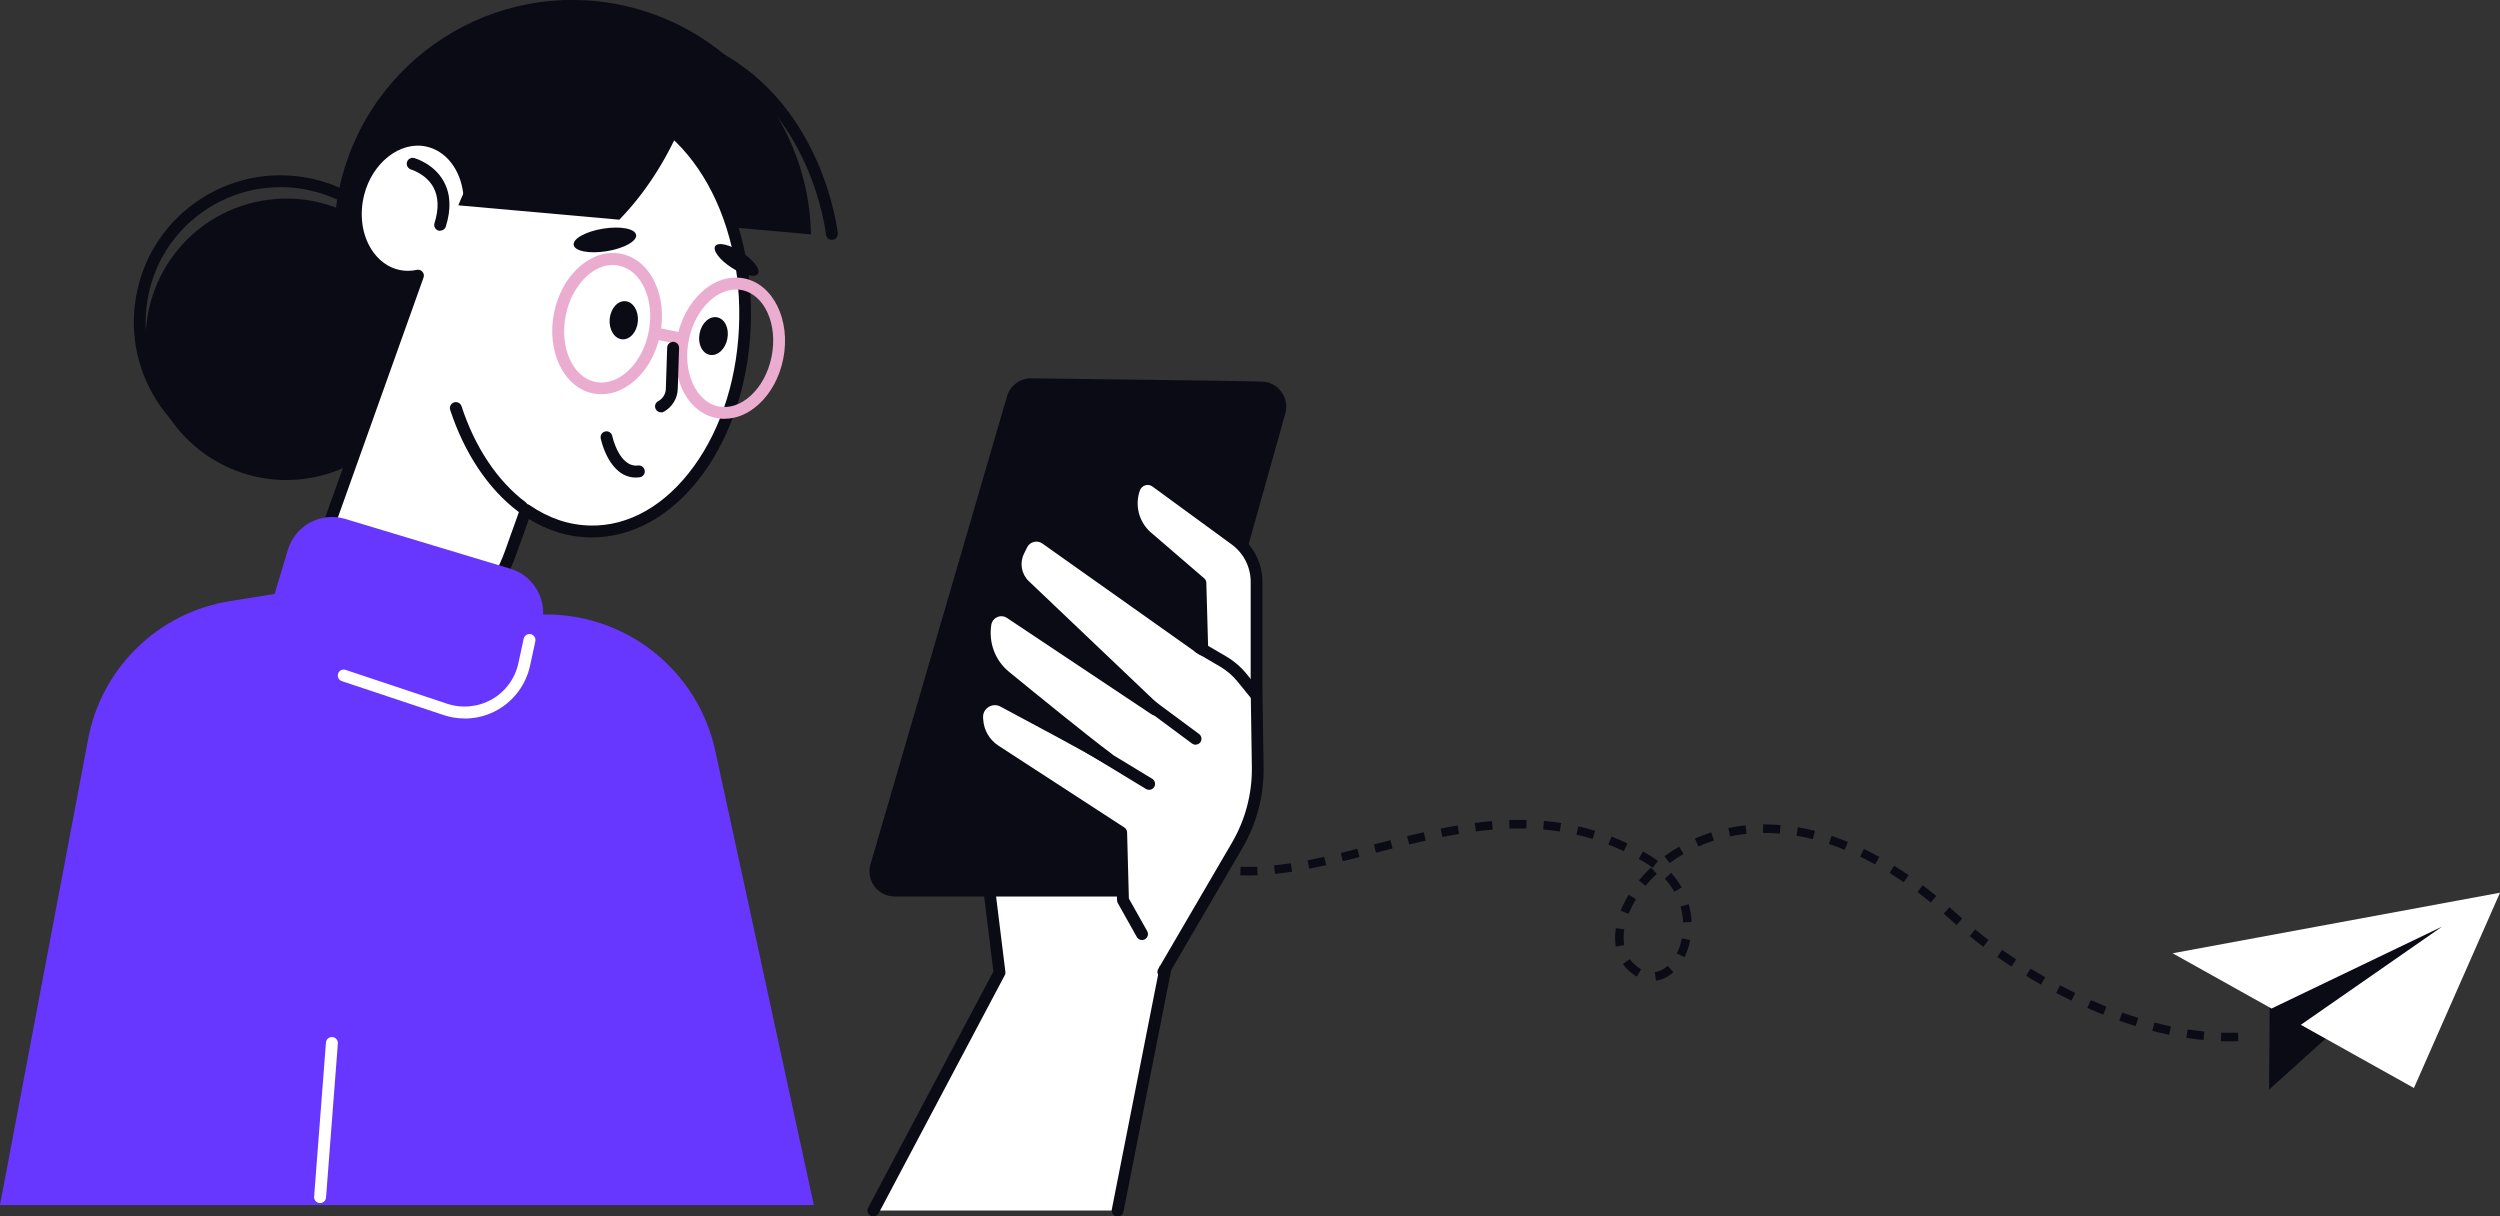
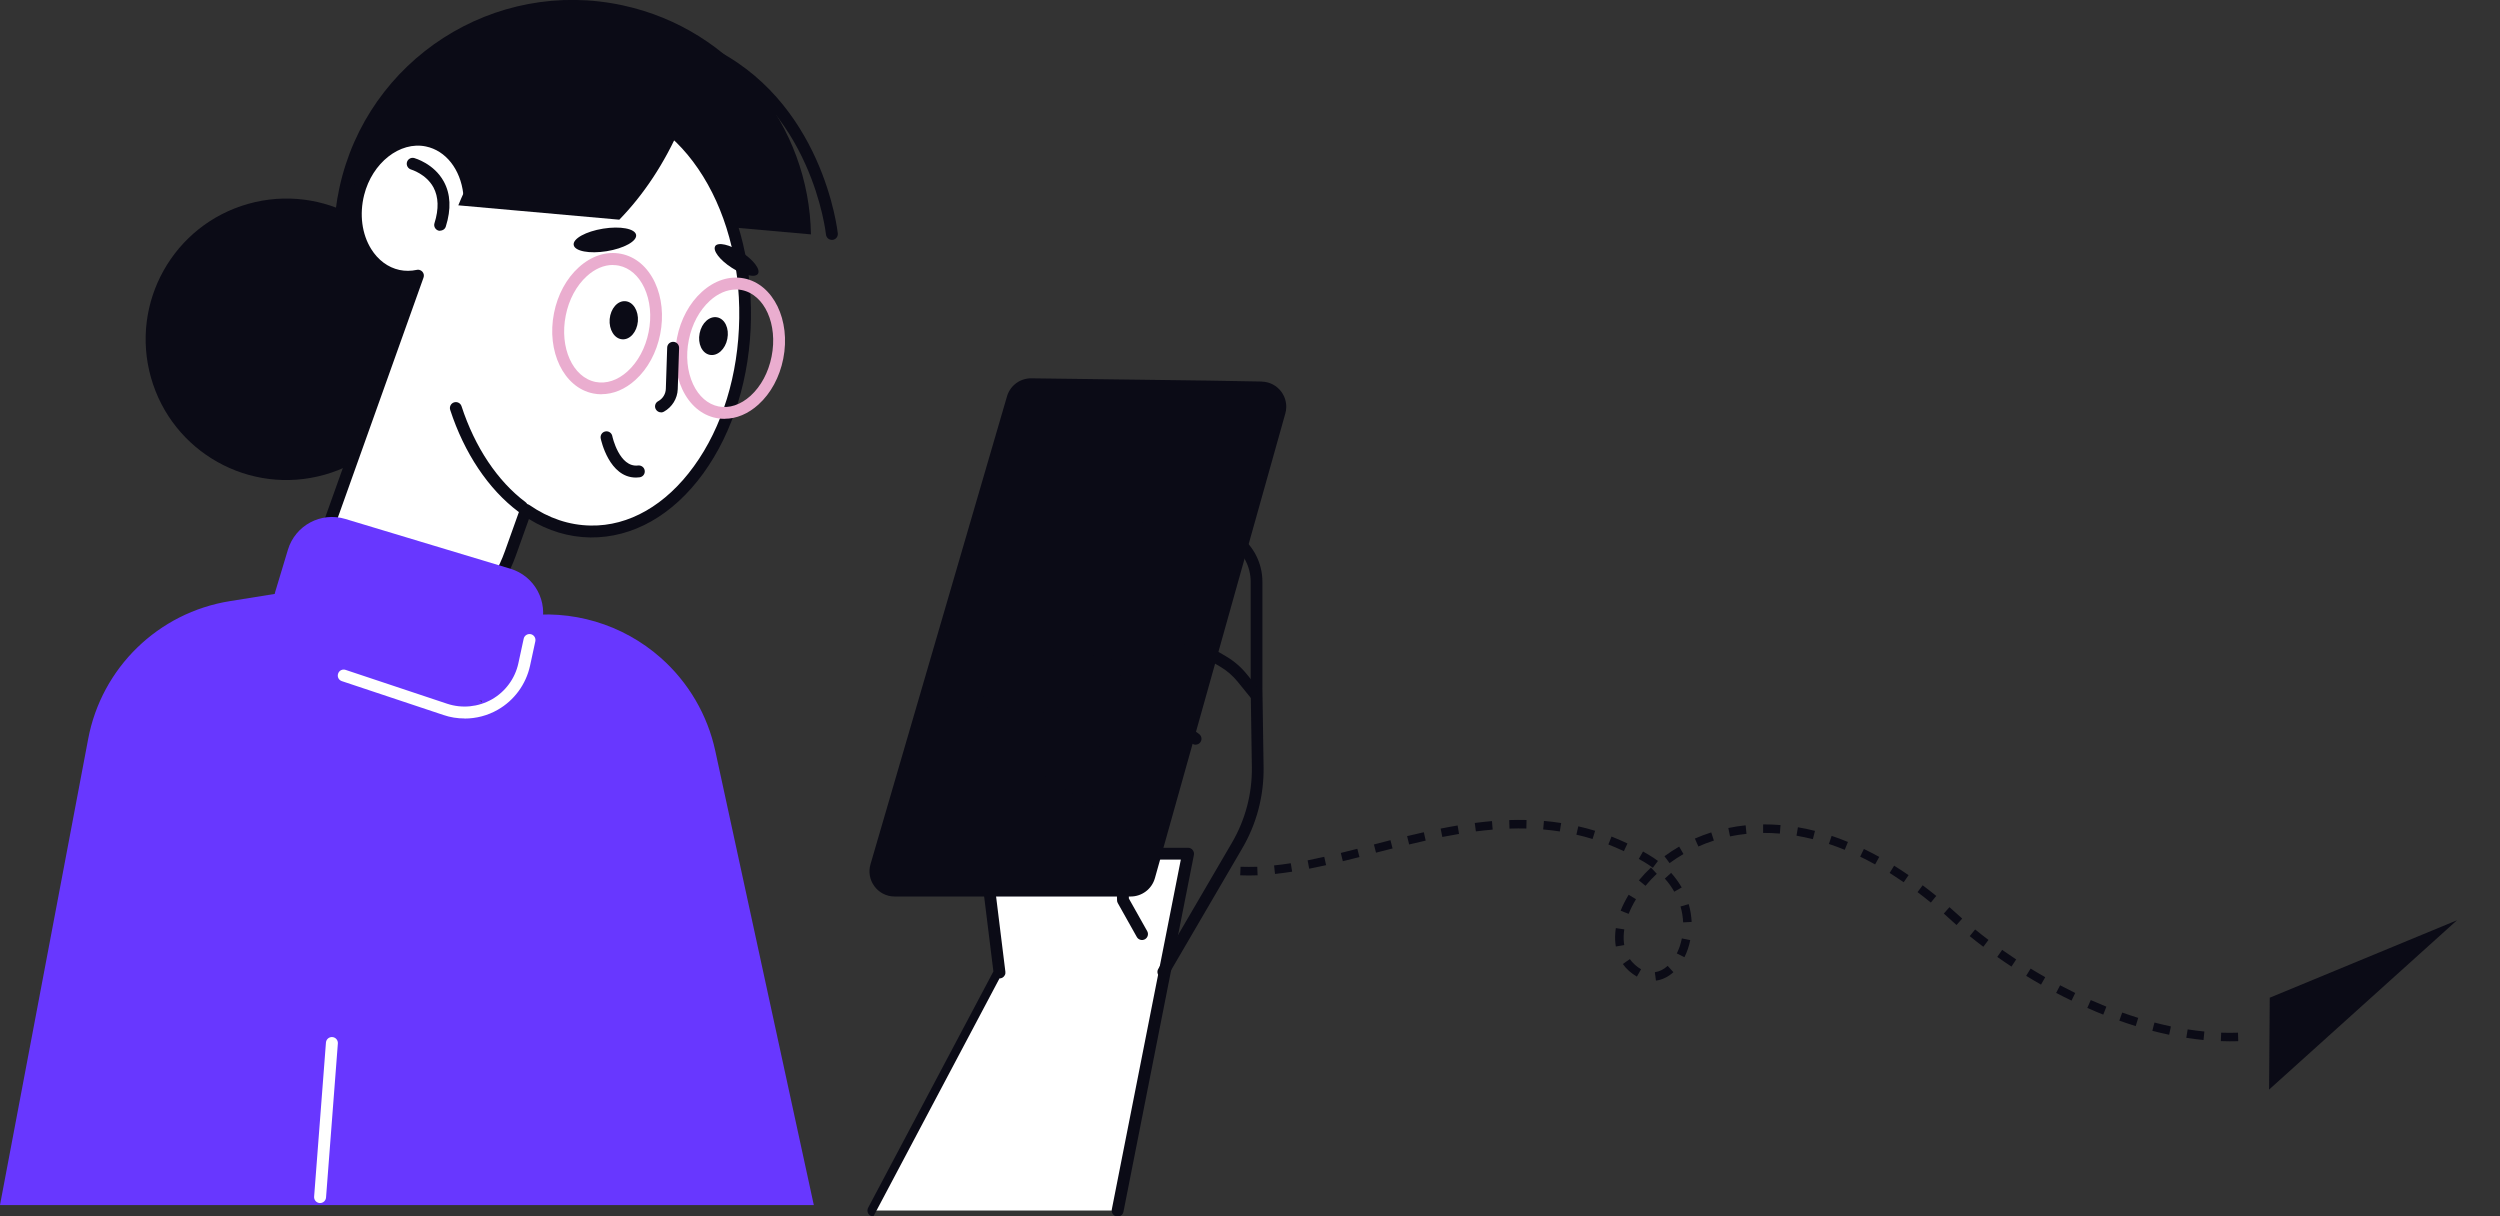
<svg xmlns="http://www.w3.org/2000/svg" id="Capa_2" viewBox="0 0 295.98 144.02">
  <rect x="0" y="0" width="295.98" height="144.02" fill="#333333" stroke="none" />
  <g id="Capa_4">
    <path d="M61.74,24.7l34.27,3.05c-.21-12.82-9.18-24.27-22.25-27.11-15.24-3.31-30.28,6.37-33.58,21.61-3.1,14.3,5.22,28.42,18.85,32.84l2.71-30.39Z" fill="#0b0b16" stroke-width="0" />
    <circle cx="33.91" cy="40.17" r="16.66" transform="translate(-9.64 10.72) rotate(-15.76)" fill="#0b0b16" stroke-width="0" />
-     <path d="M33.25,55.49c-1.24,0-2.48-.13-3.72-.4-4.53-.98-8.41-3.67-10.92-7.57-2.51-3.9-3.35-8.55-2.37-13.08.98-4.53,3.67-8.41,7.57-10.92,3.9-2.51,8.55-3.35,13.08-2.37,9.36,2.03,15.32,11.29,13.29,20.65-.98,4.53-3.67,8.41-7.57,10.92-2.84,1.83-6.07,2.77-9.36,2.77ZM33.18,22.16c-3.03,0-6,.87-8.61,2.54-3.58,2.31-6.06,5.87-6.96,10.04-.9,4.17-.13,8.44,2.18,12.02,2.31,3.59,5.87,6.06,10.04,6.96,4.17.9,8.44.13,12.02-2.18,3.58-2.31,6.06-5.87,6.96-10.04.9-4.17.13-8.44-2.18-12.02-2.31-3.58-5.87-6.06-10.04-6.96-1.14-.25-2.28-.37-3.41-.37Z" fill="#0b0b16" stroke-width="0" />
    <path d="M70.64,11.91c-6.19-.09-11.71,4.28-15.03,11l-.07-.03c-.36-3.11-2.26-5.65-4.98-6.23-3.44-.72-7.09,2.08-8.14,6.27-1.13,4.53,1.02,8.93,4.71,9.72.79.17,1.58.15,2.35,0l-11.35,31.79c-1.35,3.79.47,7.99,4.17,9.58l1.71.74c6.28,2.71,13.64-1.44,16.43-9.26l1.83-5.12c2.3,1.6,4.89,2.51,7.63,2.55,9.91.14,18.11-11.16,18.32-25.24.2-14.09-7.67-25.62-17.58-25.76Z" fill="#fff" stroke-width="0" />
    <path d="M48.01,76.27c-1.47,0-2.92-.29-4.28-.88l-1.71-.74c-4.03-1.74-6.03-6.33-4.56-10.47l10.97-30.72c-.49.01-.98-.03-1.46-.13-1.72-.37-3.22-1.47-4.23-3.1-1.3-2.1-1.67-4.83-1.01-7.48,1.14-4.54,5.16-7.58,8.96-6.78,2.42.51,4.32,2.4,5.15,5.01,3.61-6.23,9.03-9.85,14.8-9.77h0c5.03.07,9.7,2.9,13.15,7.96,3.4,4.98,5.22,11.56,5.12,18.52-.1,6.96-2.11,13.48-5.65,18.36-3.6,4.96-8.35,7.64-13.38,7.58-2.54-.04-4.97-.77-7.26-2.18l-1.53,4.28c-1.58,4.43-4.65,7.91-8.43,9.55-1.52.66-3.1.99-4.66.99ZM49.48,31.93c.2,0,.39.09.53.24.17.19.22.46.13.7l-11.35,31.79c-1.23,3.44.44,7.26,3.79,8.7l1.71.74c2.45,1.06,5.23,1.02,7.82-.11,3.42-1.49,6.22-4.67,7.67-8.74l1.83-5.12c.07-.21.24-.37.45-.43.21-.07.44-.03.62.09,2.27,1.57,4.71,2.39,7.24,2.43,4.54.09,8.9-2.42,12.22-7,3.38-4.65,5.29-10.89,5.38-17.55.1-6.67-1.63-12.96-4.87-17.7-3.19-4.67-7.45-7.28-12.01-7.35h0c-5.7-.1-11.06,3.88-14.39,10.61-.17.33-.56.48-.91.33l-.07-.03c-.23-.1-.39-.32-.42-.57-.34-2.92-2.07-5.13-4.43-5.62-3.07-.64-6.35,1.93-7.31,5.75-.57,2.29-.27,4.62.84,6.4.81,1.3,1.99,2.18,3.34,2.47.66.14,1.35.14,2.06-.01.05-.01.1-.02.15-.02Z" fill="#0b0b16" stroke-width="0" />
    <path d="M61.79,60.72c-.15,0-.29-.05-.42-.14-3.54-2.65-6.4-6.93-8.07-12.05-.12-.37.08-.77.45-.89.37-.12.77.08.89.45,1.58,4.85,4.27,8.88,7.58,11.36.31.23.37.67.14.98-.14.18-.35.28-.56.28Z" fill="#0b0b16" stroke-width="0" />
    <path d="M84.68,29.14c-.33.51.54,1.65,1.94,2.55,1.4.91,2.8,1.23,3.12.72s-.54-1.65-1.94-2.55c-1.4-.91-2.8-1.23-3.13-.72Z" fill="#0b0b16" stroke-width="0" />
    <path d="M67.92,29c.12.74,1.87,1.07,3.91.74,2.04-.33,3.6-1.19,3.48-1.93s-1.87-1.07-3.91-.74c-2.04.33-3.6,1.19-3.48,1.93Z" fill="#0b0b16" stroke-width="0" />
    <path d="M75.29,56.54c-3.17,0-4.13-4.43-4.17-4.63-.08-.38.16-.75.54-.83.38-.08.75.16.83.54,0,.04.82,3.76,3.06,3.49.38-.04.74.23.78.62.05.39-.23.74-.62.78-.15.02-.29.03-.42.03Z" fill="#0b0b16" stroke-width="0" />
    <path d="M52.11,27.33c-.07,0-.14-.01-.21-.03-.37-.12-.58-.51-.46-.88.53-1.68.48-3.1-.12-4.23-.87-1.6-2.63-2.11-2.65-2.12-.37-.11-.59-.49-.49-.87.1-.37.49-.59.86-.49.09.03,2.34.66,3.5,2.78.81,1.48.89,3.27.24,5.33-.09.3-.37.49-.67.49Z" fill="#0b0b16" stroke-width="0" />
    <path d="M82.83,39.46c-.25,1.23.29,2.37,1.2,2.55.91.18,1.84-.66,2.08-1.89.25-1.23-.29-2.37-1.2-2.55-.91-.18-1.84.66-2.08,1.89Z" fill="#0b0b16" stroke-width="0" />
    <path d="M72.18,37.78c-.1,1.25.56,2.32,1.48,2.39.92.08,1.75-.87,1.86-2.12.1-1.25-.56-2.32-1.48-2.39-.92-.08-1.75.87-1.86,2.12Z" fill="#0b0b16" stroke-width="0" />
    <path d="M73.32,26.01c2.84-2.91,5.36-6.66,7.28-11.1.07-.16.13-.32.2-.49-2.83-2.81-6.22-4.44-9.91-4.44-6.95,0-13.16,5.76-16.63,14.33l19.06,1.7Z" fill="#0b0b16" stroke-width="0" />
    <path d="M98.49,28.4c-.36,0-.66-.27-.7-.63-.02-.15-1.64-15.12-14.64-21.09-.35-.16-.51-.58-.35-.93.16-.35.58-.51.93-.35,13.75,6.31,15.44,22.07,15.46,22.23.04.39-.24.73-.63.77-.02,0-.05,0-.07,0Z" fill="#0b0b16" stroke-width="0" />
    <path d="M71.21,46.68c-.33,0-.66-.03-.99-.1-3.46-.69-5.54-4.96-4.63-9.52.43-2.17,1.47-4.09,2.93-5.41,1.51-1.37,3.29-1.94,5.01-1.6,1.72.34,3.14,1.55,4.01,3.4.83,1.78,1.05,3.95.62,6.12h0c-.43,2.17-1.47,4.09-2.93,5.41-1.22,1.11-2.62,1.69-4.02,1.69ZM72.55,31.37c-1.05,0-2.13.46-3.08,1.33-1.23,1.12-2.12,2.77-2.49,4.65-.76,3.8.82,7.32,3.53,7.87,1.27.25,2.62-.19,3.79-1.26,1.23-1.12,2.12-2.77,2.49-4.64.38-1.88.19-3.74-.51-5.25-.67-1.43-1.74-2.36-3.01-2.62-.23-.05-.47-.07-.7-.07ZM77.47,39.44h0,0Z" fill="#eaadcf" stroke-width="0" />
    <path d="M85.78,49.59c-.33,0-.66-.03-.99-.1-1.72-.34-3.14-1.55-4.01-3.4-.83-1.78-1.05-3.95-.62-6.12.43-2.17,1.47-4.09,2.93-5.41,1.51-1.37,3.29-1.94,5.01-1.6,3.46.69,5.54,4.96,4.63,9.52h0c-.43,2.17-1.47,4.09-2.93,5.41-1.22,1.11-2.62,1.69-4.02,1.69ZM87.12,34.28c-1.05,0-2.13.46-3.08,1.33-1.23,1.12-2.12,2.77-2.49,4.64-.38,1.88-.19,3.74.51,5.25.67,1.43,1.74,2.36,3.01,2.62,1.27.25,2.61-.19,3.79-1.26,1.23-1.12,2.12-2.77,2.49-4.65h0c.76-3.8-.82-7.32-3.53-7.87-.23-.05-.47-.07-.7-.07Z" fill="#eaadcf" stroke-width="0" />
-     <path d="M80.15,40.68s-.09,0-.14-.01l-2.09-.42c-.38-.08-.63-.45-.55-.83s.44-.63.83-.55l2.09.42c.38.08.63.45.55.83-.07.33-.36.57-.69.57Z" fill="#eaadcf" stroke-width="0" />
    <path d="M78.26,48.82c-.25,0-.49-.13-.62-.37-.19-.34-.06-.77.28-.95.55-.3.89-.85.91-1.47l.16-4.88c.01-.39.33-.69.73-.68.39.01.69.34.68.73l-.16,4.88c-.04,1.11-.67,2.12-1.64,2.66-.11.06-.22.09-.34.09Z" fill="#0b0b16" stroke-width="0" />
    <path d="M38.12,64.04h20.42c3.01,0,5.45,2.44,5.45,5.45v5.19c0,3.01-2.44,5.45-5.45,5.45h-20.42c-3.01,0-5.45-2.44-5.45-5.45v-5.19c0-3.01,2.44-5.45,5.45-5.45Z" transform="translate(22.87 -10.88) rotate(16.78)" fill="#6837ff" stroke-width="0" />
    <polygon points="103.4 143.32 118.33 115.15 116.59 101.07 140.65 101.07 132.31 143.32 103.4 143.32" fill="#fff" stroke-width="0" />
-     <path d="M103.4,144.02c-.11,0-.22-.03-.33-.08-.34-.18-.47-.61-.29-.95l14.83-27.98-1.71-13.85c-.02-.2.04-.4.17-.55.13-.15.33-.24.53-.24h24.06c.21,0,.41.09.54.26.13.16.19.38.15.58l-8.34,42.25c-.07.38-.44.63-.83.55-.38-.08-.63-.45-.55-.83l8.17-41.41h-22.41l1.64,13.28c.02.14,0,.29-.08.42l-14.93,28.18c-.13.24-.37.37-.62.37Z" fill="#0b0b16" stroke-width="0" />
+     <path d="M103.4,144.02c-.11,0-.22-.03-.33-.08-.34-.18-.47-.61-.29-.95l14.83-27.98-1.71-13.85c-.02-.2.04-.4.17-.55.13-.15.33-.24.53-.24h24.06c.21,0,.41.09.54.26.13.16.19.38.15.58l-8.34,42.25c-.07.38-.44.63-.83.55-.38-.08-.63-.45-.55-.83l8.17-41.41h-22.41l1.64,13.28c.02.14,0,.29-.08.42c-.13.24-.37.37-.62.37Z" fill="#0b0b16" stroke-width="0" />
    <path d="M149.38,45.17c-6.71-.15-21.92-.29-27.26-.38-1.32-.02-2.48.82-2.88,2.07l-16.16,55.39c-.61,1.92.82,3.89,2.84,3.89h27.94c1.34,0,2.51-.89,2.87-2.17l15.44-55.01c.53-1.87-.85-3.74-2.79-3.78Z" fill="#0b0b16" stroke-width="0" />
-     <path d="M135.2,110.57l-2.25-4.01-.21-8.02-14.94-9.71c-1.22-.79-2-2.12-2.09-3.57l-.02-.24c-.11-1.65,1.62-2.79,3.08-2.01,3.8,2.03,9.81,5.25,12.35,6.73-2.54-1.88-8.51-6.73-12.12-9.68-1.82-1.49-2.71-3.83-2.34-6.16v-.05c.22-1.38,1.79-2.07,2.95-1.29l17.13,11.42-15.42-14.67c-1.11-1.06-1.4-2.72-.72-4.1l.36-.73c.53-1.06,1.89-1.4,2.85-.71l18.52,13.12-.22-7.89-6.33-5.45c-1.65-1.42-2.24-3.7-1.5-5.74h0c.38-1.05,1.66-1.44,2.56-.78l9.4,6.87c1.58,1.16,2.52,3,2.52,4.96v12.59l.14,9.38c.05,3.25-.79,6.45-2.43,9.26l-8.74,14.97-2.53-4.5Z" fill="#fff" stroke-width="0" />
    <path d="M137.73,115.77c-.12,0-.24-.03-.35-.1-.34-.2-.45-.63-.25-.96l8.74-14.97c1.57-2.7,2.38-5.77,2.34-8.89l-.14-9.38v-12.6c0-1.73-.83-3.37-2.23-4.4l-9.4-6.87c-.25-.18-.56-.24-.85-.14-.29.09-.52.31-.63.59-.64,1.76-.12,3.76,1.29,4.98l6.33,5.45c.15.13.24.32.24.51l.22,7.89c0,.27-.14.51-.37.64-.23.13-.52.11-.74-.05l-18.52-13.12c-.29-.21-.66-.28-1.01-.19-.35.09-.64.32-.8.65l-.36.73c-.55,1.11-.32,2.42.57,3.27l15.42,14.67c.26.25.29.66.06.95-.23.28-.64.35-.94.15l-17.13-11.42c-.35-.23-.77-.27-1.15-.1-.38.17-.64.5-.71.92-.33,2.12.47,4.23,2.09,5.55,3.42,2.8,9.54,7.77,12.09,9.66.3.22.37.64.17.95-.2.31-.62.41-.94.22-2.59-1.5-8.84-4.85-12.33-6.71-.45-.24-.98-.22-1.41.06-.44.28-.68.76-.64,1.28l.02.24c.08,1.23.75,2.36,1.77,3.03l14.94,9.71c.19.13.31.34.32.57l.21,7.84,2.17,3.86c.19.34.07.77-.27.96-.34.19-.77.07-.96-.27l-2.25-4.01c-.06-.1-.09-.21-.09-.33l-.2-7.65-14.63-9.51c-1.4-.91-2.3-2.45-2.41-4.11l-.02-.24c-.07-1.04.41-1.99,1.28-2.56.86-.56,1.92-.6,2.83-.12,1.34.71,3.08,1.65,4.87,2.61-1.97-1.59-3.95-3.2-5.42-4.4-2-1.64-3-4.25-2.59-6.81.15-.93.72-1.67,1.54-2.04.82-.36,1.75-.28,2.5.22l10.36,6.91-9.53-9.06c-1.35-1.28-1.69-3.26-.86-4.92l.36-.73c.35-.69.97-1.19,1.72-1.38.75-.19,1.54-.04,2.17.41l17.37,12.31-.17-6.17-6.1-5.25c-1.86-1.6-2.54-4.22-1.7-6.52.26-.72.82-1.25,1.54-1.47.72-.22,1.48-.09,2.09.35l9.4,6.87c1.76,1.29,2.81,3.35,2.81,5.53v12.59l.14,9.37c.05,3.38-.82,6.71-2.53,9.62l-8.74,14.97c-.13.22-.37.35-.61.35Z" fill="#0b0b16" stroke-width="0" />
    <path d="M141.55,88.17c-.15,0-.29-.05-.42-.14l-13.19-9.77c-.31-.23-.38-.67-.15-.98.23-.31.67-.38.98-.15l13.19,9.77c.31.23.38.67.15.98-.14.19-.35.28-.57.28Z" fill="#0b0b16" stroke-width="0" />
    <path d="M136.04,93.51c-.12,0-.25-.03-.36-.1l-13.67-8.3c-.33-.2-.44-.63-.24-.97.2-.33.63-.44.97-.24l13.67,8.3c.33.2.44.63.24.97-.13.22-.36.34-.6.34Z" fill="#0b0b16" stroke-width="0" />
    <path d="M148.63,82.88c-.21,0-.41-.09-.55-.26l-1.56-1.92c-.58-.71-1.27-1.31-2.07-1.78l-2.85-1.67c-.33-.2-.45-.63-.25-.96.2-.34.63-.45.96-.25l2.85,1.67c.94.55,1.76,1.26,2.45,2.11l1.56,1.92c.24.3.2.74-.1.99-.13.11-.29.16-.44.16Z" fill="#0b0b16" stroke-width="0" />
    <path d="M0,142.66l10.44-55.18c1.59-8.43,8.3-14.95,16.77-16.31l12.08-1.94,17.73,13.88,1.45-9.67,3.2-.47c5.98-.89,12.04.91,16.57,4.92h0c3.26,2.89,5.52,6.74,6.44,10.99l11.67,53.79H0Z" fill="#6837ff" stroke-width="0" />
    <path d="M55,85.06c-.84,0-1.69-.13-2.5-.41l-12.03-4.01c-.37-.12-.57-.52-.44-.89.12-.37.52-.57.89-.44l12.03,4.01c1.75.58,3.67.39,5.28-.52,1.6-.91,2.75-2.47,3.14-4.27l.63-2.91c.08-.38.46-.62.84-.54.38.08.62.46.54.84l-.63,2.91c-.48,2.19-1.87,4.09-3.82,5.2-1.2.69-2.56,1.04-3.92,1.04Z" fill="#fff" stroke-width="0" />
    <path d="M37.89,142.43s-.04,0-.05,0c-.39-.03-.68-.37-.65-.76l1.4-18.24c.03-.39.37-.68.76-.65.39.03.68.37.65.76l-1.4,18.24c-.03.37-.34.65-.7.65Z" fill="#fff" stroke-width="0" />
    <path d="M260.88,123.13c-.67-.07-1.36-.15-2.04-.26l.16-1c.66.1,1.33.19,1.98.25l-.1,1.01ZM262.93,123.27l.04-1.01c.67.02,1.34.03,1.99,0l.03,1.01c-.67.02-1.37.02-2.06-.01ZM256.82,122.51c-.66-.14-1.33-.29-2-.47l.25-.98c.65.17,1.31.32,1.95.46l-.21.99ZM252.85,121.48c-.64-.2-1.29-.41-1.94-.64l.34-.96c.64.22,1.28.44,1.9.63l-.3.97ZM196.05,116.1l-.13-1c.53-.07,1.05-.32,1.52-.75l.68.75c-.62.56-1.33.9-2.07,1ZM193.79,115.62c-.31-.18-.62-.4-.92-.66-.28-.25-.53-.53-.74-.83l.83-.58c.17.24.36.46.59.66.24.22.49.4.74.54l-.5.88ZM249,120.12c-.62-.25-1.26-.51-1.88-.79l.41-.93c.62.27,1.24.53,1.85.78l-.37.94ZM245.26,118.47c-.61-.29-1.22-.6-1.83-.92l.47-.9c.59.31,1.2.62,1.79.91l-.44.91ZM199.43,113.33l-.91-.45c.27-.54.47-1.14.6-1.78l.99.2c-.14.73-.38,1.42-.69,2.04ZM241.64,116.57c-.6-.34-1.19-.69-1.76-1.04l.53-.86c.56.34,1.14.69,1.73,1.02l-.5.88ZM191.3,112.06c-.09-.53-.11-1.09-.06-1.68.01-.17.03-.33.06-.5l1,.15c-.02.15-.04.29-.05.44-.04.5-.03.97.05,1.42l-1,.17ZM238.15,114.44c-.58-.38-1.15-.76-1.69-1.15l.58-.83c.54.38,1.09.75,1.66,1.13l-.56.85ZM199.27,109.2c-.03-.63-.13-1.27-.31-1.88l.97-.28c.2.69.31,1.4.35,2.11l-1.01.05ZM234.81,112.09c-.55-.42-1.1-.84-1.61-1.26l.64-.79c.5.41,1.04.83,1.58,1.24l-.61.81ZM192.81,108.19l-.94-.37c.25-.63.57-1.26.95-1.89l.87.53c-.35.57-.64,1.16-.87,1.73ZM146.83,103.63l.04-1.01c.64.02,1.3.02,1.98,0l.04,1.01c-.71.03-1.4.03-2.06,0ZM150.95,103.47l-.11-1.01c.63-.07,1.3-.15,1.98-.26l.16,1c-.7.11-1.39.2-2.03.27ZM155,102.85l-.19-.99c.65-.13,1.31-.27,1.97-.42l.22.99c-.67.15-1.34.29-2,.42ZM231.63,109.51c-.17-.15-.34-.3-.5-.45-.34-.31-.67-.61-1-.9l.67-.76c.34.3.68.6,1.02.91.16.15.32.29.49.44l-.67.76ZM198.22,105.57c-.31-.55-.68-1.07-1.12-1.55l.75-.68c.48.54.9,1.12,1.25,1.73l-.88.5ZM158.98,101.96l-.24-.98c.65-.16,1.3-.32,1.96-.49l.25.98c-.66.17-1.32.33-1.97.49ZM194.81,104.87l-.78-.64c.44-.53.92-1.04,1.43-1.52l.69.74c-.48.45-.93.93-1.34,1.43ZM228.6,106.86c-.52-.43-1.06-.84-1.58-1.24l.61-.81c.53.4,1.08.83,1.61,1.26l-.64.78ZM162.91,100.96l-.25-.98c.65-.17,1.31-.34,1.96-.51l.25.98c-.66.17-1.31.34-1.96.5ZM195.68,102.73c-.3-.22-.63-.44-.96-.64-.23-.14-.46-.27-.7-.4l.5-.88c.24.13.48.27.72.42.37.22.72.45,1.05.7l-.61.81ZM166.83,99.97l-.24-.98c.66-.16,1.32-.31,1.98-.46l.22.99c-.66.15-1.31.3-1.96.46ZM197.66,102.18l-.6-.81c.55-.41,1.14-.79,1.74-1.14l.51.88c-.57.33-1.12.69-1.65,1.08ZM225.39,104.45c-.56-.38-1.12-.75-1.67-1.1l.53-.86c.57.35,1.14.73,1.71,1.12l-.57.83ZM170.76,99.09l-.2-.99c.67-.13,1.34-.26,2.01-.37l.17,1c-.66.11-1.32.23-1.98.36ZM192.25,100.77c-.6-.28-1.21-.55-1.83-.79l.37-.94c.63.25,1.27.52,1.89.82l-.43.92ZM174.73,98.43l-.13-1c.69-.09,1.38-.16,2.04-.22l.08,1.01c-.64.05-1.31.13-1.99.21ZM222,102.34c-.59-.33-1.19-.64-1.77-.92l.44-.91c.6.29,1.22.61,1.82.94l-.49.89ZM188.55,99.33c-.63-.19-1.27-.37-1.92-.51l.23-.99c.67.15,1.34.33,1.99.53l-.3.97ZM201.07,100.21l-.41-.93c.63-.28,1.28-.52,1.94-.73l.31.97c-.63.2-1.25.43-1.84.7ZM178.71,98.1l-.03-1.01c.69-.02,1.38-.03,2.05-.01l-.02,1.01c-.65-.02-1.32-.01-2,.01ZM184.68,98.44c-.65-.1-1.31-.18-1.98-.24l.09-1.01c.69.06,1.37.14,2.04.25l-.16,1ZM218.4,100.61c-.62-.25-1.25-.49-1.87-.69l.32-.96c.64.21,1.29.45,1.93.72l-.38.94ZM204.82,99.02l-.2-.99c.67-.14,1.36-.25,2.05-.32l.1,1.01c-.66.07-1.31.17-1.95.3ZM214.63,99.35c-.65-.16-1.3-.3-1.94-.41l.17-1c.67.11,1.35.26,2.02.43l-.25.98ZM208.74,98.61v-1.01c.67,0,1.37.02,2.06.08l-.08,1.01c-.66-.06-1.33-.08-1.98-.08Z" fill="#0b0b16" stroke-width="0" />
    <polygon points="268.72 118.12 268.64 129 290.89 108.95 268.72 118.12" fill="#0b0b16" stroke-width="0" />
-     <polygon points="257.22 112.86 268.93 119.4 289.13 109.7 272.4 121.33 285.79 128.81 295.98 105.69 257.22 112.86" fill="#fff" stroke-width="0" />
  </g>
</svg>